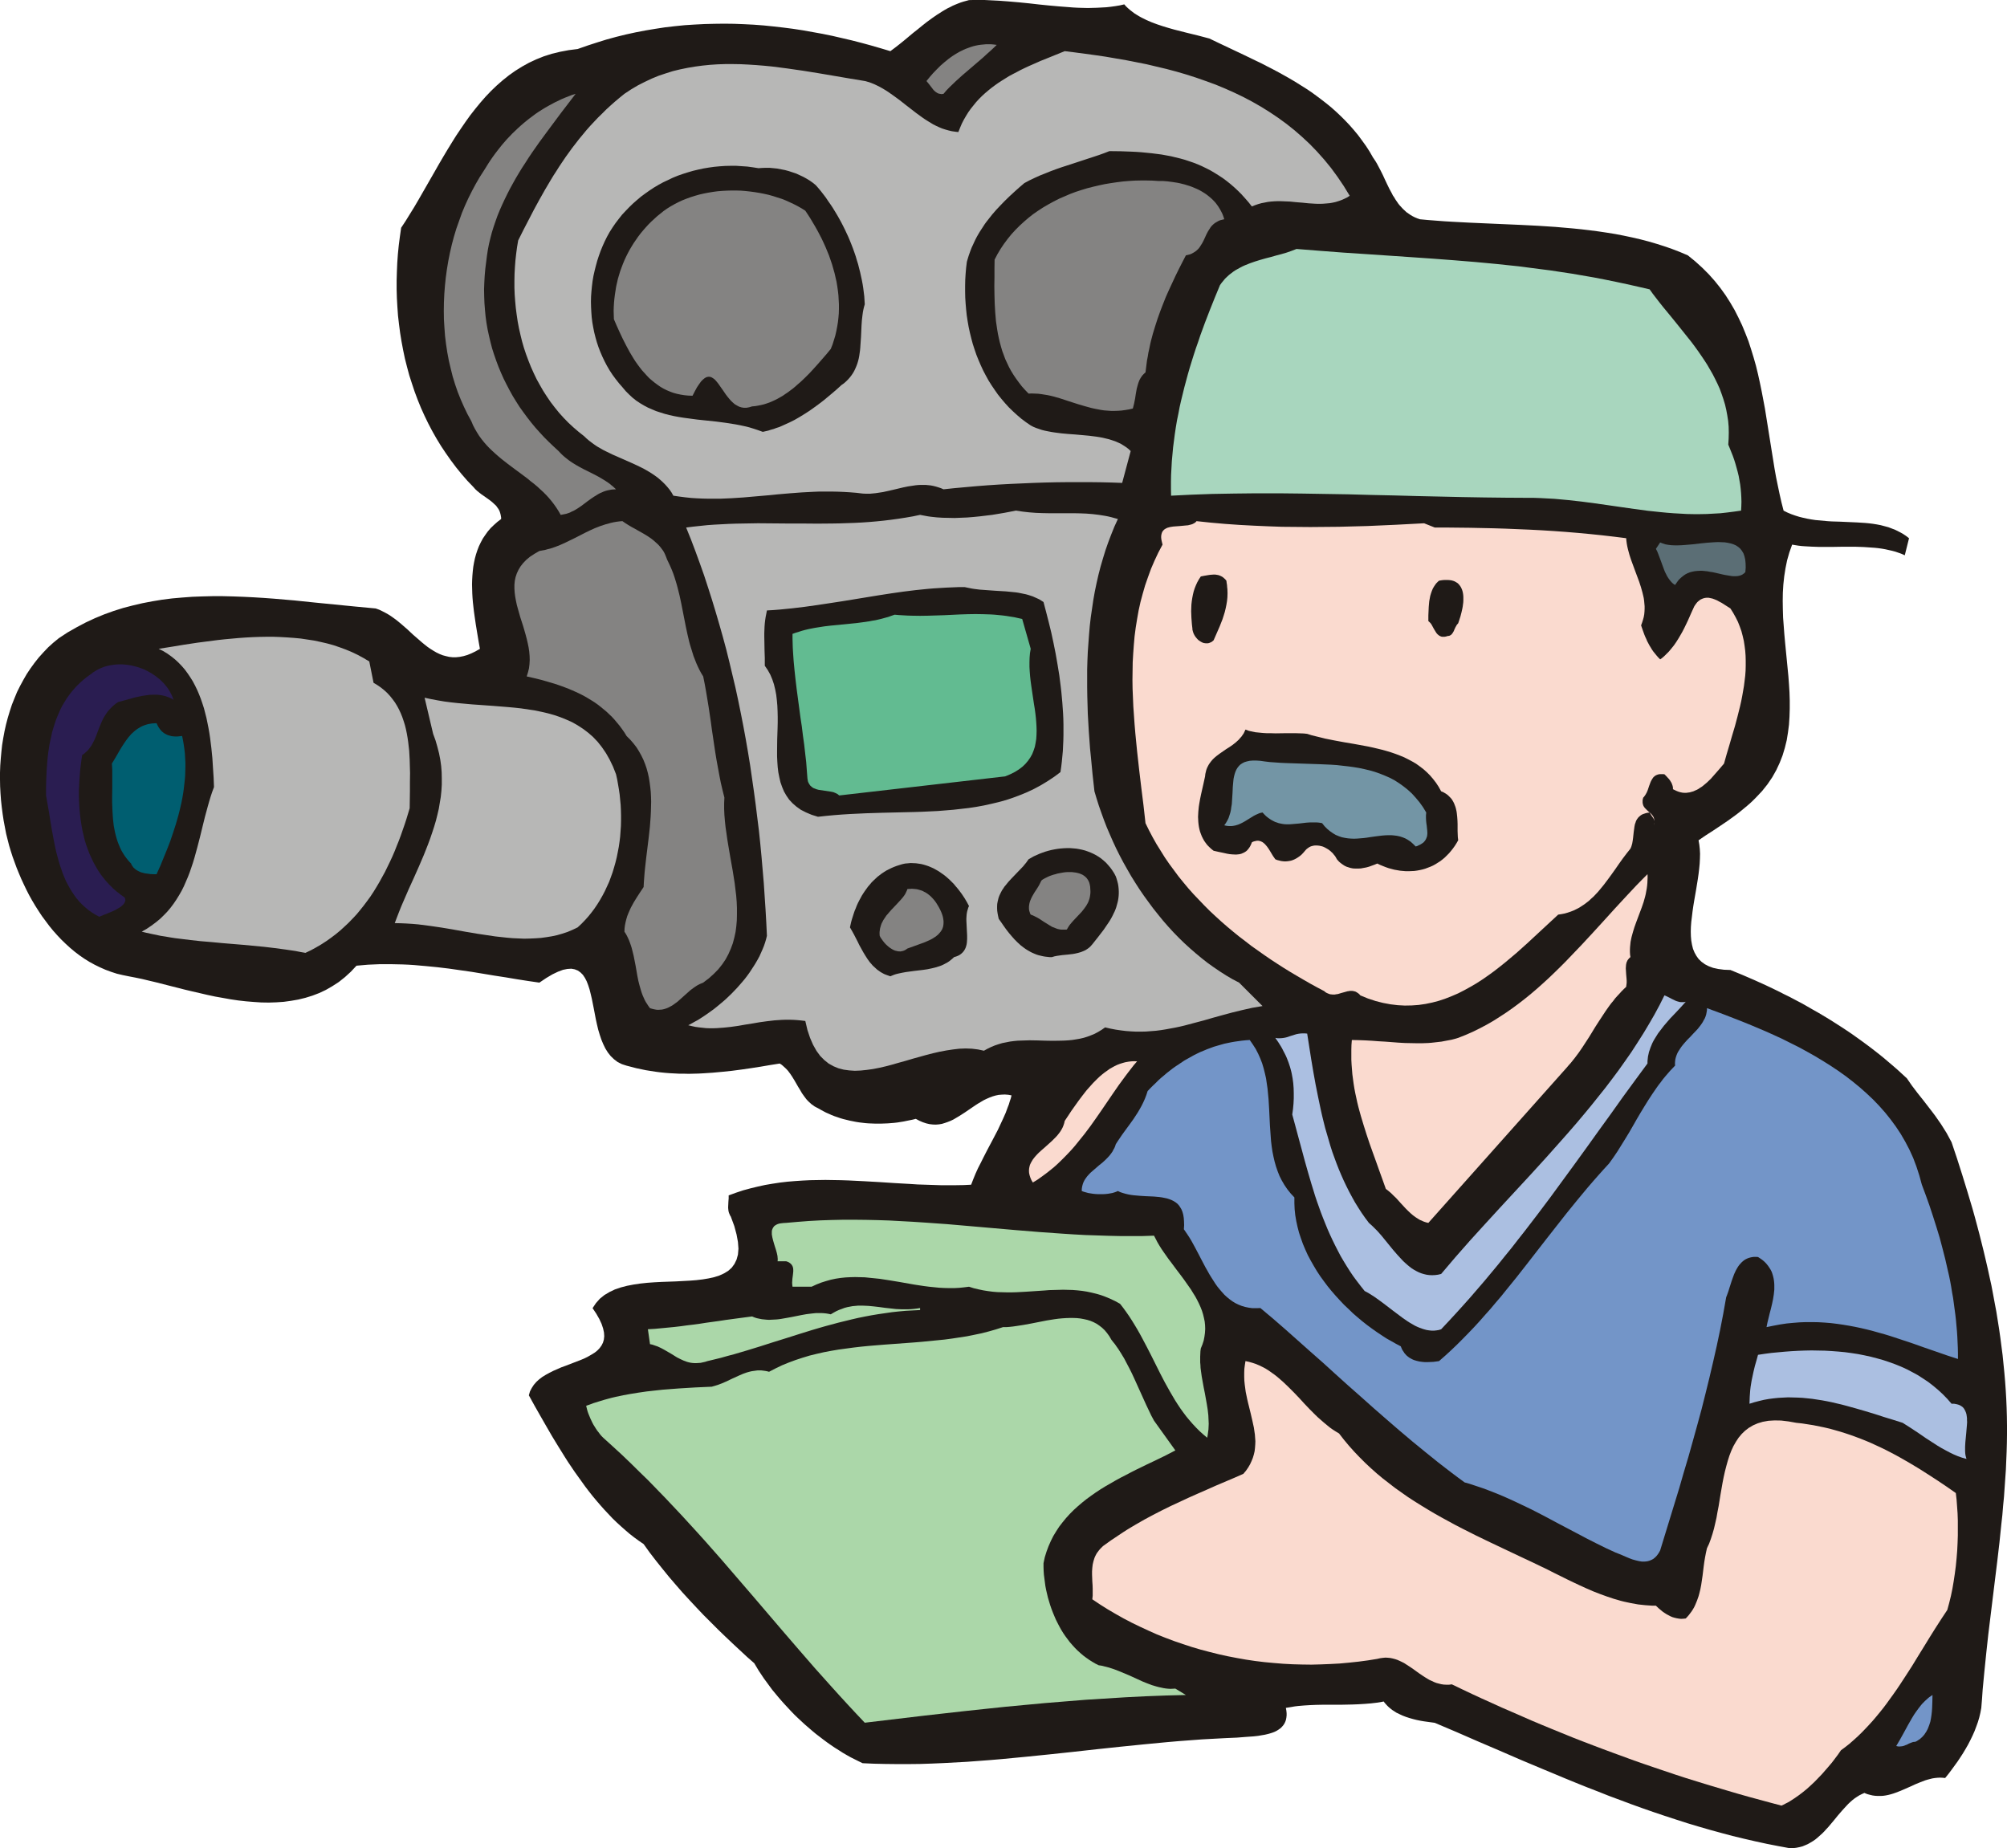
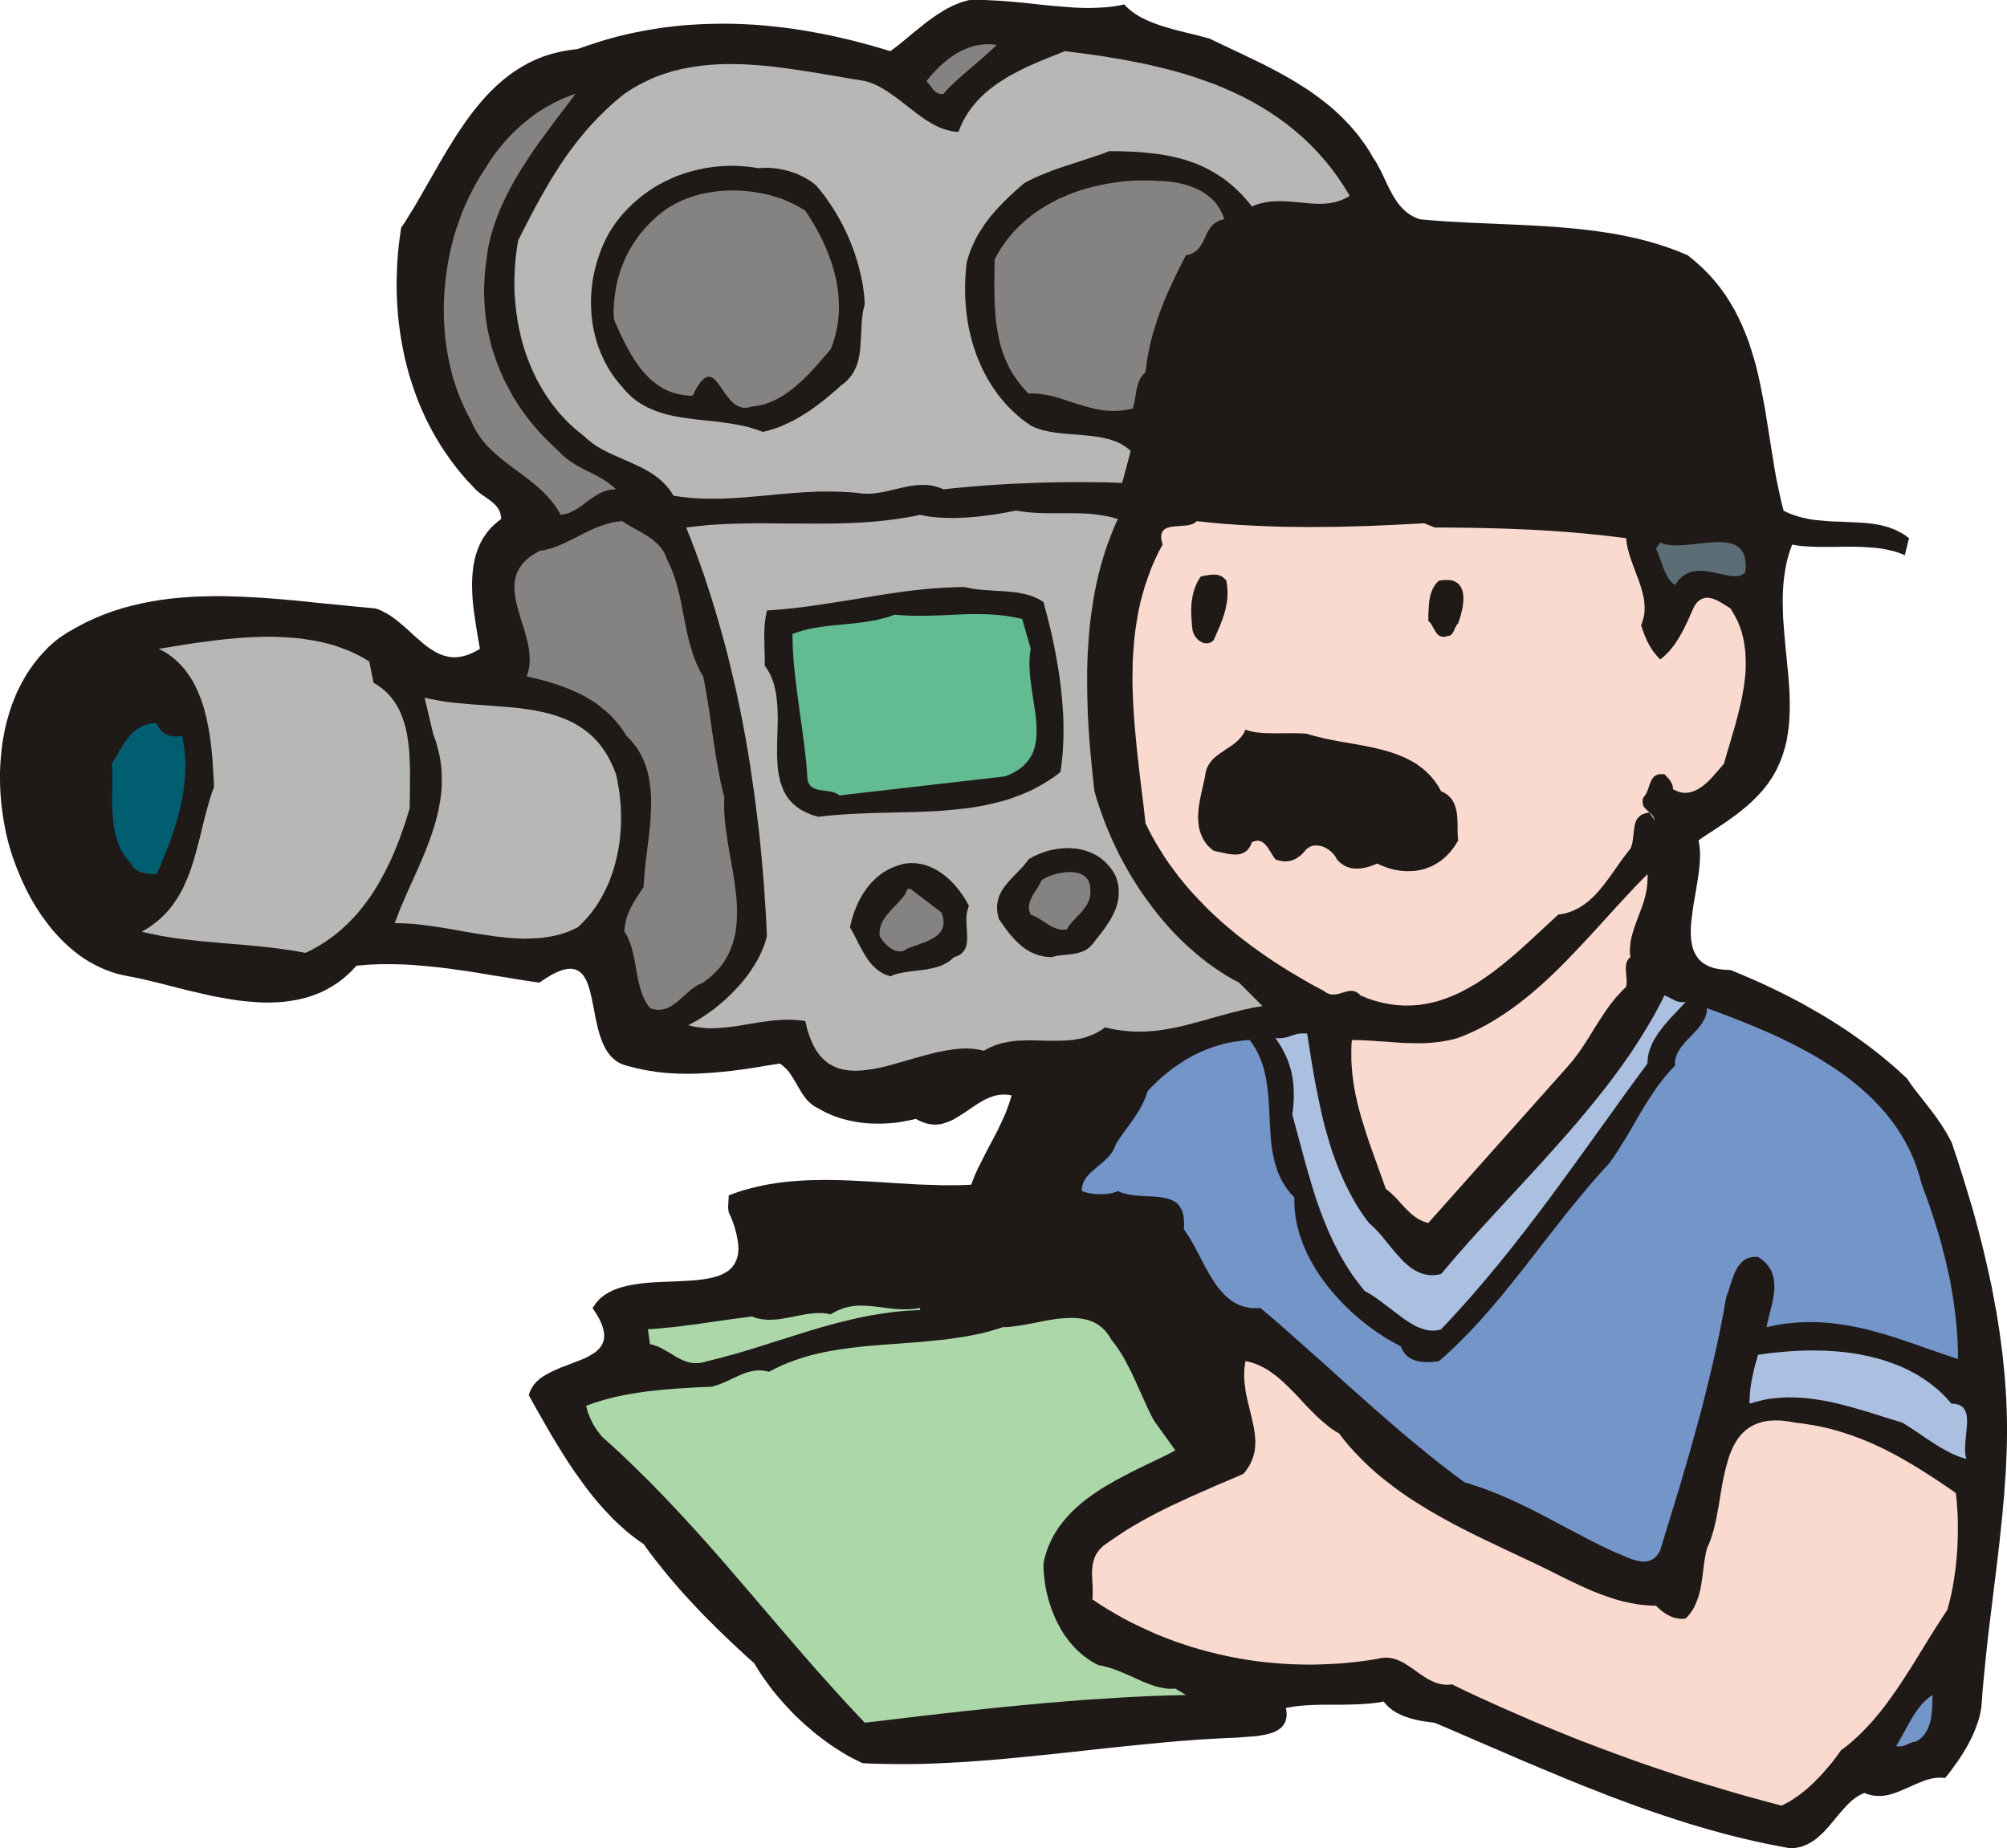
<svg xmlns="http://www.w3.org/2000/svg" width="3.083in" height="2.839in" fill-rule="evenodd" stroke-linecap="round" preserveAspectRatio="none" viewBox="0 0 16000 14735">
  <style>.brush1{fill:#1f1a17}.pen1{stroke:none}.brush2{fill:#848382}.brush3{fill:#b7b7b6}.brush5{fill:#fadacf}.brush11{fill:#abbfe1}.brush12{fill:#7395c8}.brush13{fill:#abd7a9}</style>
  <path d="m8963 35 14 16 16 15 16 14 17 13 17 13 19 12 18 11 20 11 20 10 20 10 21 9 21 9 43 16 45 15 46 14 46 13 47 12 47 12 94 23 91 24 92 44 93 44 93 44 93 45 46 22 46 24 45 23 45 24 45 25 44 25 44 26 43 27 43 27 42 28 41 30 40 30 40 31 39 32 38 34 37 35 36 36 35 37 34 39 33 40 31 42 31 43 29 45 27 47 11 16 11 17 10 17 9 17 19 36 18 36 17 37 17 36 18 37 19 35 9 18 11 16 10 17 11 16 11 16 12 15 13 14 13 14 14 13 14 13 16 11 16 11 17 10 18 9 19 8 20 7 64 6 65 5 65 5 67 4 133 7 136 6 137 6 138 6 138 7 138 9 69 6 69 6 69 7 68 8 69 9 67 10 68 11 67 13 66 14 65 15 65 17 65 19 63 20 63 22 62 24 61 26 60 49 55 50 52 52 48 54 44 55 41 57 37 58 35 60 31 61 29 61 26 63 25 64 21 65 20 65 19 67 16 66 15 68 14 68 13 68 13 69 22 137 22 138 11 69 11 68 11 69 12 67 14 68 14 67 15 66 17 66 30 15 31 13 31 11 32 10 32 8 32 7 33 6 33 5 33 3 33 3 33 3 33 2 67 2 66 3 66 3 64 4 32 3 32 4 31 5 31 6 30 8 30 8 29 11 28 11 28 14 28 15 26 17 26 20-34 136-24-11-25-9-26-9-26-7-27-6-27-6-28-5-29-4-29-3-29-2-29-2-30-2-60-2h-121l-59 1h-118l-56-2-54-3-27-2-25-3-25-4-24-4-22 62-18 63-13 64-10 64-7 65-4 66-1 65 1 66 2 67 5 66 5 67 6 66 13 133 13 133 5 66 4 65 2 65v65l-2 64-4 63-8 62-10 62-15 61-18 60-23 59-27 58-32 57-38 56-43 54-50 53-26 26-26 24-27 23-28 23-28 23-29 22-29 21-29 21-59 40-60 40-59 38-57 39 6 34 4 36 2 37-1 39-2 40-4 41-5 42-6 42-14 86-15 86-7 43-6 42-5 42-5 40-3 40-1 38 1 37 3 35 6 34 8 32 12 29 15 27 18 25 23 22 26 19 31 16 35 13 41 9 46 6 51 2 95 39 95 41 95 43 94 45 47 24 47 23 47 25 46 24 46 26 45 26 46 26 45 27 45 27 44 28 44 28 44 29 43 29 42 30 42 30 42 31 41 31 41 32 40 32 39 33 39 33 39 34 37 34 37 34 20 29 20 29 22 29 22 29 47 59 47 61 24 31 24 32 23 33 23 33 22 35 22 35 20 37 20 37 44 131 42 132 41 133 40 134 19 68 18 67 18 68 17 68 17 68 16 68 16 69 15 69 15 68 13 69 13 70 13 69 11 69 11 69 10 70 9 70 9 69 7 70 7 70 6 70 5 70 4 69 3 70 2 70 1 70v71l-1 70-2 71-3 71-3 72-5 71-5 72-5 72-7 72-6 73-8 72-15 146-17 146-18 146-18 147-18 147-18 147-16 147-15 147-7 73-7 74-5 73-6 73-7 38-9 38-11 37-13 36-14 37-16 36-17 35-18 35-20 35-21 35-22 34-22 33-24 33-24 33-25 33-25 31-20-2-21-1-20 1-20 2-20 3-20 5-19 5-20 6-39 15-39 16-39 18-39 17-39 17-39 15-20 7-20 6-20 5-20 4-21 3-20 1h-21l-21-1-22-3-21-5-22-6-22-9-20 9-20 10-19 12-18 12-18 14-17 15-17 16-16 17-32 35-32 37-31 38-31 37-16 19-17 18-16 18-17 17-18 16-18 16-18 15-19 13-20 12-21 12-21 9-22 9-23 6-25 5-25 3-26 1-92-17-92-18-92-20-91-21-91-22-90-24-91-25-90-26-90-27-90-29-89-29-89-30-89-31-89-32-88-33-89-33-88-35-88-34-87-35-88-36-175-73-174-73-173-75-173-74-172-75-172-73-29-4-29-4-29-4-29-5-29-6-28-7-28-8-28-9-26-10-26-12-25-12-23-15-11-7-11-9-10-8-10-9-10-10-9-10-9-10-8-11-25 5-25 4-26 3-25 3-50 4-49 3-50 2-49 1-49 1h-145l-48 1-48 2-48 3-47 4-24 3-24 4-24 4-24 4 4 22 2 20v18l-2 18-3 16-5 15-6 13-8 13-9 11-10 11-11 9-13 9-13 8-14 7-15 6-15 5-17 5-16 4-17 4-18 3-35 6-36 4-70 5-63 5-92 4-93 5-92 5-94 7-93 7-93 8-94 9-94 9-188 19-188 20-189 21-188 20-188 19-188 18-94 8-93 7-94 7-93 5-93 5-93 4-92 3-92 1h-92l-92-1-91-2-91-4-31-15-32-16-32-16-32-18-31-18-31-20-32-20-31-21-30-21-31-23-30-23-30-23-30-25-29-25-29-25-28-26-28-26-28-27-27-28-26-28-26-28-25-28-25-29-24-29-24-29-22-30-22-30-22-30-20-30-20-30-18-30-18-30-58-51-57-53-58-54-58-55-58-56-57-57-58-58-56-59-56-60-56-61-54-62-54-63-52-64-52-65-50-65-48-67-38-26-37-27-36-28-35-30-35-31-34-31-34-33-32-34-32-34-32-36-31-36-30-36-30-38-29-38-28-39-28-39-28-39-27-40-27-40-26-41-51-82-50-82-48-83-47-82-46-81-44-80 9-31 14-27 17-26 20-23 23-21 25-19 28-17 29-16 30-15 32-14 32-14 33-12 65-25 62-24 30-13 27-14 26-15 24-15 21-17 18-19 15-21 11-22 7-24 3-27-2-30-7-32-12-36-18-39-24-42-30-45 27-40 31-35 36-29 40-24 44-21 47-16 50-13 52-10 54-8 56-6 56-4 57-3 113-4 111-6 52-4 51-6 48-8 45-10 41-13 37-17 33-20 28-25 22-30 17-35 11-40 4-47-4-53-11-60-18-67-28-76-6-9-4-10-4-9-3-10-2-10-1-10-1-10v-10l1-21 1-22 2-23v-25l58-21 57-19 59-16 58-14 59-13 59-10 59-9 60-7 60-5 60-4 61-3 60-1 61-1 61 1 61 1 61 2 122 6 123 7 123 8 123 7 61 4 62 2 61 2 61 2h122l61-1 60-3 17-44 18-44 20-44 22-43 22-44 22-43 23-44 23-43 23-44 23-44 21-45 21-45 20-45 17-46 9-23 7-24 8-23 6-24-26-5-27-2-25 1-25 2-24 5-24 7-24 9-23 10-23 11-22 13-22 13-22 14-44 30-44 30-22 14-22 14-22 13-22 13-23 11-23 9-23 8-23 7-24 4-25 2-25-1-25-3-26-6-27-9-28-12-28-15-24 6-24 5-25 5-24 5-25 4-25 4-26 3-25 2-25 2-26 1-26 1h-51l-25-1-26-1-25-2-26-3-25-3-25-4-25-5-25-5-24-6-25-6-24-7-23-8-24-8-23-9-22-10-23-10-21-11-22-12-21-12-14-7-13-7-12-9-12-8-11-10-11-10-10-10-10-11-18-24-17-24-15-26-16-26-15-26-15-26-16-26-16-24-9-12-9-12-10-11-10-10-11-10-11-10-11-9-13-8-76 12-76 13-77 12-76 11-76 10-77 8-76 7-76 5-38 2-39 1-38 1-38-1h-38l-38-2-38-2-38-3-39-4-38-5-38-6-38-6-38-8-38-8-38-10-39-10-37-12-34-17-29-22-26-25-23-29-20-32-17-35-15-36-13-39-12-40-10-42-9-41-16-84-16-80-9-38-9-36-11-34-12-31-14-27-16-24-19-19-21-15-25-10-27-5-32 2-35 7-40 15-44 21-49 29-55 37-89-13-90-14-89-15-91-14-90-15-91-15-91-13-91-13-92-11-92-9-46-4-45-4-46-3-46-2-46-1-46-1h-92l-47 2-46 2-46 4-46 4-45 48-47 43-49 39-51 33-52 30-53 25-55 21-55 17-57 14-58 10-58 8-59 4-60 2-61-1-60-4-61-5-62-7-61-9-61-11-62-11-61-13-60-14-61-14-59-14-118-30-114-29-55-13-54-13-53-11-52-10-49-10-47-11-46-15-46-17-43-19-43-21-42-23-40-25-39-27-38-29-37-31-35-32-35-34-33-35-32-36-31-38-29-39-29-39-27-41-26-41-25-42-24-43-22-43-21-44-20-43-19-45-18-44-16-44-16-44-14-44-13-43-11-43-13-52-10-52-10-53-8-53-7-54-6-55-4-54-3-56-1-55v-55l2-56 4-55 5-55 6-55 9-55 10-54 12-54 14-53 16-53 17-52 20-50 21-51 24-48 26-48 27-47 30-45 32-44 34-43 37-41 38-40 41-37 44-36 70-46 72-41 72-38 73-34 75-31 75-27 76-24 77-20 77-18 78-15 79-13 79-10 80-7 80-6 81-3 81-2h81l81 2 82 3 82 4 81 5 82 6 82 7 82 7 164 17 162 16 162 16 160 15 28 10 27 13 27 14 26 15 25 17 25 18 24 19 24 20 47 41 45 42 23 20 23 20 23 20 23 19 23 18 23 16 24 15 24 14 25 12 25 10 26 7 26 6 27 3h28l29-3 30-6 31-9 32-13 33-16 35-20-11-62-11-66-11-67-10-69-5-36-4-35-4-36-3-36-2-35-1-36-1-36 1-35 2-35 3-35 4-35 6-34 7-33 9-33 11-33 12-31 15-31 16-30 19-28 20-28 23-27 26-25 28-25 30-23v-12l-2-12-2-11-3-11-3-10-4-10-5-10-6-9-6-8-6-9-7-8-8-7-16-15-17-14-36-26-36-25-18-14-16-13-16-15-13-15-49-51-46-53-44-54-42-56-40-57-38-57-36-59-34-60-32-61-30-62-28-62-26-64-24-64-22-66-21-65-18-67-17-67-14-67-13-69-11-68-9-69-8-69-5-70-4-70-2-70v-70l2-70 3-71 5-70 7-70 9-70 10-70 35-53 34-55 34-55 33-56 66-115 66-115 33-58 34-58 34-57 35-57 35-56 37-55 37-54 38-53 40-51 41-50 42-48 44-46 45-43 48-42 49-39 51-36 53-33 56-31 58-27 60-24 63-20 66-16 69-13 71-9 77-27 77-25 77-24 77-21 77-19 78-17 78-15 78-13 78-12 78-9 79-8 78-5 79-4 78-2 79-1 79 1 78 3 79 4 79 6 78 8 79 9 78 10 78 12 78 14 78 14 78 16 78 18 77 18 78 20 77 21 76 22 77 23 35-26 36-28 36-29 36-30 37-31 38-30 38-31 38-30 40-29 39-27 21-13 20-13 20-12 21-12 21-10 21-11 21-9 22-9 21-8 22-7 22-6 22-6 40-1h80l40 2 80 4 80 6 80 7 80 8 79 9 79 8 78 7 78 6 38 3 39 2 38 1 38 1 37-1 37-1 37-2 37-2 36-4 36-5 36-6 35-8z" class="pen1 brush1" />
  <path d="m7946 358-26 25-27 25-27 24-27 25-56 48-56 48-55 47-53 48-26 25-25 24-24 25-22 26-7 1-6 1h-6l-5-1-11-2-10-3-10-6-9-6-9-8-8-8-29-38-26-32 26-32 27-31 29-30 29-29 15-13 16-14 16-13 16-13 16-12 17-12 17-11 18-11 17-10 18-9 18-9 19-8 19-7 19-7 19-6 20-5 20-4 20-3 21-2 21-2h43l21 2 23 3z" class="pen1 brush2" />
  <path d="m10760 1561-22 14-23 11-23 10-23 8-23 7-23 5-23 4-24 2-24 2-24 1h-24l-24-1-48-3-49-5-50-4-50-5-25-1-25-1-25-1h-25l-25 1-26 2-25 3-25 5-26 5-25 7-26 9-25 10-27-34-28-32-28-31-29-29-29-27-30-26-30-24-31-23-32-21-32-20-32-19-33-17-33-16-34-15-35-14-35-12-36-12-36-10-37-9-37-9-38-7-38-7-39-5-40-5-40-4-41-4-41-3-42-2-85-3-88-1-41 16-42 15-42 14-43 14-85 28-86 28-43 14-43 15-43 16-42 17-43 17-42 19-42 20-41 22-41 35-39 35-38 35-37 36-35 36-34 36-32 37-30 38-15 19-14 19-13 20-13 20-13 20-12 20-12 21-11 21-10 21-10 22-10 21-9 23-8 22-8 23-7 23-7 24-6 48-4 47-3 48-1 48v48l1 47 3 47 4 47 5 47 7 46 8 46 10 46 11 45 12 45 14 43 15 44 17 42 18 42 19 41 21 40 22 40 24 38 25 37 26 37 28 35 29 34 30 33 32 31 34 31 34 29 36 27 38 26 21 11 22 9 23 8 24 8 24 6 25 5 26 5 26 4 54 7 55 5 55 4 56 5 55 5 55 7 26 4 27 5 25 6 25 6 25 8 24 8 23 10 22 10 21 13 20 13 20 15 18 17-68 254-84-3-85-2-87-1h-178l-90 1-91 2-91 3-91 4-92 4-91 5-91 6-90 7-89 8-88 8-86 9-21-9-21-7-20-6-20-5-21-4-20-2-20-2h-40l-20 1-20 2-20 3-40 6-39 8-80 19-80 18-20 3-20 3-20 3-21 2-20 2h-41l-21-1-50-6-50-4-50-3-49-2-49-1h-97l-48 2-95 5-93 7-93 8-93 9-92 8-92 8-46 3-46 3-46 2-46 2h-92l-46-1-47-2-47-3-47-5-47-6-48-7-14-25-16-23-18-22-18-20-19-19-20-18-20-17-22-16-22-15-22-14-24-14-23-13-49-24-50-23-50-22-50-22-50-22-49-24-24-12-24-14-23-13-22-15-22-16-21-16-20-17-20-19-43-34-42-36-40-37-38-39-36-40-34-42-33-43-30-44-29-45-27-47-26-47-23-48-22-49-20-50-19-51-17-51-15-52-13-53-12-53-10-53-8-54-7-54-5-54-4-54-2-54v-54l1-55 3-54 4-53 6-54 7-53 9-53 41-82 42-81 42-81 43-79 44-78 46-78 23-38 24-37 24-38 25-37 25-37 26-36 26-36 28-36 27-35 29-35 29-35 30-34 31-33 32-34 33-32 33-33 35-32 35-31 37-31 37-30 53-35 54-32 55-28 55-26 56-23 57-19 57-18 58-14 59-12 59-10 60-8 60-6 60-4 61-2h61l62 1 61 3 62 4 62 5 62 6 63 8 62 8 62 9 63 9 124 20 124 21 123 21 121 20 26 7 24 8 25 10 23 11 24 12 23 13 23 14 23 15 44 31 45 33 43 34 44 34 44 34 44 32 23 16 22 14 23 14 23 14 24 12 24 11 24 10 25 8 25 7 25 6 27 4 26 3 14-35 14-33 16-31 18-31 18-29 20-28 21-26 21-26 23-25 24-24 24-22 26-22 26-21 27-20 28-20 28-18 29-18 29-18 30-16 31-16 30-16 31-15 32-15 32-14 63-28 65-26 64-26 64-26 81 10 82 11 81 11 82 12 81 14 82 14 81 16 81 16 80 19 80 19 79 21 79 23 78 25 77 27 77 28 75 31 74 33 73 35 72 38 70 40 69 43 67 45 66 48 64 51 62 54 61 57 58 60 57 64 54 66 52 71 50 74 47 77z" class="pen1 brush3" />
  <path d="m4589 748-58 76-59 77-58 78-58 78-58 79-56 80-27 40-26 41-27 41-25 41-25 42-23 41-23 42-22 43-21 43-20 43-19 43-18 44-16 45-15 44-14 45-12 46-11 46-9 47-7 46-6 48-7 55-5 56-3 54-2 55 1 54 2 54 4 53 5 53 7 52 9 52 11 51 12 51 13 50 16 50 17 49 18 48 20 48 21 47 23 46 24 46 25 45 27 44 28 44 30 42 31 42 32 41 33 40 35 39 36 39 37 37 38 36 39 36 13 14 13 13 13 12 14 12 14 11 14 11 14 10 15 10 29 18 30 17 30 16 30 15 30 15 30 15 30 16 29 17 29 18 28 19 13 11 14 11 13 12 13 12-18 1-16 1-16 3-16 3-15 4-15 5-14 6-14 6-14 7-13 8-13 8-13 8-25 17-25 18-25 19-24 18-25 17-26 16-13 7-14 6-13 7-14 5-15 5-14 3-16 3-15 3-17-30-18-28-19-27-20-26-21-25-22-24-23-23-24-22-24-22-25-21-26-20-25-21-52-39-53-39-52-39-51-40-25-21-24-21-24-22-23-22-22-23-21-24-20-25-19-26-17-27-17-29-15-29-13-31-31-57-28-58-26-59-24-60-21-61-19-62-16-64-15-64-12-64-10-66-8-65-5-67-4-66-1-67 1-67 3-67 5-66 7-67 9-66 11-66 13-65 15-65 17-64 19-63 22-62 22-62 25-60 27-59 29-58 30-56 32-55 34-53 17-27 16-26 17-26 18-26 18-25 19-25 19-24 19-24 20-23 20-23 21-22 21-22 22-21 22-21 22-20 23-20 23-19 24-19 24-18 24-18 25-17 25-16 26-16 26-15 26-14 26-14 27-13 27-13 28-12 28-11 28-11 29-9z" class="pen1 brush2" />
  <path d="m6504 1477 21 24 20 24 20 26 19 25 18 27 19 27 18 27 17 28 17 28 16 28 16 29 15 29 15 30 14 30 14 30 13 31 12 30 12 31 11 31 11 32 9 31 10 32 8 32 8 31 7 32 7 32 6 32 5 32 4 32 4 32 2 32 2 32-6 21-5 21-4 21-3 22-5 43-3 44-4 89-6 87-2 21-3 21-3 21-4 21-5 20-6 20-7 19-8 19-9 19-10 18-12 18-13 17-14 16-16 16-18 16-20 14-35 32-36 31-36 30-36 30-38 29-37 27-38 27-39 25-39 24-40 23-40 20-42 19-20 9-21 9-22 7-21 8-22 6-21 7-22 5-22 5-36-13-36-12-36-11-37-9-37-8-37-7-38-6-38-6-76-10-76-8-76-8-75-10-37-5-37-6-37-7-36-8-35-9-35-11-34-11-34-14-32-14-32-17-32-19-30-20-29-23-28-26-27-27-26-31-28-32-26-33-25-34-23-35-21-36-19-36-18-38-16-37-15-39-13-39-11-39-10-40-8-40-7-40-5-41-3-41-2-40-1-42 1-41 3-41 4-41 5-41 7-41 9-40 10-40 11-40 13-40 14-39 16-39 17-38 19-38 20-36 23-36 24-35 26-34 26-33 29-31 29-30 30-29 32-28 32-27 34-25 34-24 35-23 37-22 37-20 38-18 38-18 39-16 40-14 41-13 41-12 42-10 42-9 42-7 43-6 43-4 44-3 44-1h44l44 3 45 3 44 6 45 7 29-2 29-1h30l31 3 30 3 31 6 31 6 30 8 30 10 30 10 28 13 28 13 27 15 26 16 24 17 23 19z" class="pen1 brush1" />
  <path d="m9760 1748-17 4-16 4-14 6-12 7-12 7-11 8-10 9-9 9-8 10-7 11-7 11-7 11-12 23-11 24-11 24-12 23-7 11-7 11-7 11-8 10-9 9-10 9-11 8-12 7-12 7-14 6-16 4-17 4-28 54-28 55-27 55-26 56-26 56-25 56-23 58-22 57-21 59-19 59-18 59-16 60-7 31-6 30-7 31-5 31-6 31-4 31-4 32-4 32-7 6-7 7-7 7-6 7-11 16-9 16-7 17-6 18-5 18-5 19-7 39-6 39-4 20-4 20-5 20-5 19-30 7-30 5-29 4-28 2-29 1h-27l-28-2-27-2-27-4-26-5-26-5-26-6-51-14-51-15-50-16-49-16-49-16-49-14-25-6-24-5-25-4-25-4-25-3-25-1-25-1-25 1-28-29-26-29-23-30-22-30-21-31-19-31-17-31-15-32-15-32-12-33-12-32-10-34-9-33-8-34-7-33-6-35-5-34-5-34-3-35-3-35-4-69-2-71-1-70 1-71v-70l1-70 23-44 25-42 27-40 29-39 30-37 32-35 34-34 35-32 36-31 37-29 39-27 40-26 41-24 42-23 43-22 44-19 44-19 45-17 46-15 46-14 47-12 47-11 47-10 48-8 48-7 47-6 48-4 47-3 48-1h47l47 1 46 3h36l37 3 39 5 39 6 20 4 20 5 20 5 19 6 20 6 19 7 19 8 19 8 19 9 18 10 18 11 17 11 16 12 16 13 16 14 14 14 14 15 13 17 12 17 11 18 10 18 10 20 8 21 7 22zm-3340-68 20 30 20 31 19 32 19 32 18 32 17 32 17 33 16 34 15 33 14 34 14 34 12 35 12 35 10 35 10 35 8 35 8 35 6 36 5 36 4 35 2 36 2 36v36l-1 36-3 36-4 35-6 36-7 36-8 35-11 36-11 35-14 35-32 39-33 38-34 39-35 39-35 38-37 37-19 18-18 17-20 17-19 17-19 16-20 15-20 15-21 14-20 14-21 12-21 12-22 11-22 10-21 9-23 8-22 7-23 5-23 5-24 4-23 2-23 7-22 4h-21l-19-3-19-6-17-9-17-10-15-13-15-14-14-16-14-17-13-17-24-35-24-34-11-16-12-15-11-13-11-11-12-8-12-7-12-3h-13l-13 3-13 7-15 12-15 15-15 21-17 25-17 31-19 37-33-1-31-3-31-5-29-6-29-8-27-10-26-11-26-13-24-14-23-16-23-17-22-18-21-18-20-21-19-21-19-21-18-23-17-23-17-24-16-25-15-25-15-25-14-26-14-26-27-53-25-53-24-53-22-51-1-34-1-33 1-32 2-33 3-32 4-32 5-32 5-32 7-31 7-31 9-30 9-30 11-30 11-29 12-29 13-28 14-28 15-28 16-27 16-26 18-26 18-26 19-25 20-24 21-24 22-24 22-22 24-22 24-22 25-20 26-21 27-19 29-18 30-17 31-16 32-15 33-13 33-12 35-11 35-10 35-8 36-7 36-6 37-5 37-3 37-2 37-1h38l37 1 37 3 37 4 37 5 37 6 36 7 36 8 36 10 34 11 35 11 33 13 33 15 32 15 31 16 30 17 30 19z" class="pen1 brush2" />
-   <path d="m13151 2307 25 35 27 35 27 35 27 34 57 69 56 69 56 70 56 70 27 36 26 36 25 36 25 37 24 37 22 38 22 38 20 39 19 39 18 40 15 41 14 41 13 43 10 43 8 43 7 45 4 46 1 47-1 47-3 49 12 29 12 30 12 30 11 31 10 32 9 32 9 33 8 33 6 34 6 34 4 34 3 34 2 35 1 35-1 35-2 35-56 8-55 7-54 6-54 3-54 3-54 1h-53l-52-1-53-3-53-3-52-4-52-5-104-11-104-14-105-15-104-15-106-15-106-14-54-6-54-6-54-5-55-5-56-3-56-3-56-2h-57l-165-1-170-2-175-3-178-4-181-4-183-5-185-4-185-5-185-3-184-3-182-2h-180l-176 2-173 3-84 3-83 3-82 4-80 4-1-56v-55l1-55 3-55 3-55 5-54 5-55 7-54 7-54 8-53 9-54 11-53 10-53 12-53 13-53 13-53 14-52 14-52 15-52 16-52 16-51 17-52 18-51 17-51 37-101 39-101 40-100 41-99 13-18 14-17 14-17 16-15 15-14 17-13 17-13 18-12 18-10 18-10 19-10 20-9 20-8 20-8 20-7 20-7 42-13 42-12 43-11 42-12 42-11 41-12 40-14 39-15 189 15 184 14 182 12 178 12 176 12 174 12 172 13 171 14 86 8 85 8 85 9 86 9 85 11 85 11 86 11 86 13 86 13 87 15 87 15 88 17 88 18 89 19 89 20 91 21z" class="pen1" style="fill:#a8d6be" />
  <path d="m8912 4138-28 61-25 62-24 63-22 63-20 65-19 65-17 66-15 66-14 67-12 68-10 68-10 68-8 69-6 70-5 69-5 70-3 70-2 70v141l1 70 2 71 2 70 4 70 4 70 5 69 5 69 7 69 13 137 15 135 17 57 18 57 20 57 21 58 22 57 24 56 25 57 26 56 28 56 29 55 31 55 31 54 33 53 34 53 35 51 37 51 37 50 39 49 39 48 41 47 42 46 43 44 44 43 45 41 46 40 47 39 47 37 49 35 50 34 50 32 51 30 52 27 187 187-41 7-41 7-40 9-40 9-78 19-78 21-76 21-76 22-76 20-75 20-38 9-38 8-38 7-38 7-38 6-39 5-39 3-39 3-39 1h-40l-40-2-41-3-41-5-41-6-42-8-43-10-27 19-28 17-28 15-29 12-29 11-29 9-30 7-30 5-30 5-30 3-31 2-31 1-62 1-63-1-63-2-62-1-32 1-31 1-31 1-31 3-31 4-30 6-31 6-30 9-30 10-29 12-29 14-29 16-47-10-48-6-50-2-51 2-51 6-53 8-53 10-53 12-54 14-54 15-54 15-54 16-54 15-53 15-52 14-52 12-51 10-50 7-48 5-47 2-45-3-44-6-42-11-39-16-38-21-35-28-33-33-30-41-27-48-24-55-21-63-17-72-32-4-31-3-31-2-31-1h-31l-30 1-30 2-30 2-60 7-58 8-58 10-57 9-57 10-57 8-28 3-29 3-28 2-28 2-28 1h-29l-28-1-28-3-28-3-29-4-28-6-29-7 26-14 25-14 26-14 25-16 26-17 25-17 25-18 25-18 25-20 24-20 24-20 24-21 23-22 23-22 22-23 22-23 21-24 21-24 20-24 19-25 18-25 17-26 17-26 16-26 15-26 14-26 12-27 12-27 11-27 9-26 8-27 7-28-5-104-6-105-7-105-7-106-9-105-9-105-10-105-11-105-13-104-13-105-14-104-15-104-15-104-17-104-18-104-19-103-20-102-21-103-22-102-24-101-24-101-25-101-27-100-28-99-29-99-30-99-31-97-32-98-34-96-35-96-36-95-38-94 56-7 56-6 57-6 57-4 57-3 57-3 58-2 58-1 117-2 117 1 118 1h118l119 1 118-1 59-1 60-2 59-2 59-3 59-4 58-5 59-6 58-7 58-8 58-9 58-10 57-12 21 4 21 4 22 4 22 3 46 5 47 3 48 1 49 1 49-2 50-2 50-4 50-5 50-6 50-6 48-8 48-8 47-9 45-9 27 4 27 4 26 3 27 3 52 4 52 2 51 1h201l50 1 50 2 50 4 25 3 25 3 25 4 25 4 25 5 25 6 25 7 26 7z" class="pen1 brush3" />
  <path d="m5318 4461 13 27 13 28 12 28 11 28 10 29 9 29 9 30 8 30 15 60 13 61 12 61 12 61 12 61 13 61 7 30 7 30 8 29 9 29 9 29 9 29 11 28 11 28 12 27 13 27 14 26 16 26 12 60 11 61 10 60 10 61 9 60 9 61 8 60 9 60 9 61 9 60 10 61 11 60 11 60 12 61 14 60 15 60-2 45v46l2 47 4 48 5 48 7 48 7 50 8 49 17 100 18 101 8 50 8 51 6 50 6 49 4 50 2 49v49l-1 48-4 47-6 46-10 46-12 45-16 43-19 43-22 41-27 40-31 39-36 37-40 36-45 34-14 6-14 6-14 7-13 8-12 8-13 9-12 9-13 10-47 42-47 42-12 10-13 9-12 9-12 8-13 7-13 7-13 6-14 5-14 4-14 3-15 1-15 1-15-1-16-3-17-4-17-5-12-16-11-17-11-17-9-17-8-18-8-18-7-19-6-19-11-38-10-39-8-40-7-41-7-40-8-41-8-40-10-40-5-20-6-19-7-20-7-19-8-18-9-19-10-18-11-17 1-26 3-24 5-25 6-24 7-24 9-23 10-23 10-22 12-22 12-22 13-21 13-21 26-40 26-39 2-39 3-39 3-39 4-39 9-80 10-81 10-81 9-82 3-40 3-40 2-41 1-39 1-40-1-39-2-39-4-38-5-38-6-38-8-36-10-37-12-35-14-35-16-33-19-34-20-32-24-31-26-30-29-29-17-28-19-27-19-26-20-24-20-24-21-23-22-21-22-21-23-19-23-19-23-18-24-17-25-16-25-15-25-15-26-14-26-13-26-12-27-12-26-11-28-11-27-10-28-10-27-9-57-17-56-16-57-14-57-13 10-32 8-32 4-33 2-34-1-33-3-34-5-34-7-34-8-34-9-34-10-35-10-34-22-68-19-67-9-33-7-33-6-33-4-32-2-31v-31l3-31 6-29 10-30 13-28 16-27 21-27 25-26 30-25 35-23 40-23 22-4 22-4 21-6 21-5 21-7 21-7 20-8 20-8 40-18 39-19 39-19 39-20 39-20 39-19 40-18 41-16 21-7 21-7 22-6 22-6 22-5 23-4 23-3 24-2 23 16 24 15 25 15 26 14 26 15 27 15 26 15 26 16 25 17 24 19 11 10 11 10 11 10 10 11 10 12 9 12 9 12 8 13 7 14 6 14 6 15 6 16z" class="pen1 brush2" />
  <path d="m11353 4172 85 34h93l93 1 94 1 94 2 95 2 96 3 96 4 96 4 96 5 96 6 97 7 96 8 96 9 97 10 95 11 96 12 2 22 3 22 4 22 5 22 6 22 6 22 7 22 7 21 32 87 32 86 14 43 12 43 5 21 5 22 3 21 2 22 2 22v21l-1 22-2 22-4 22-6 22-7 22-8 22 13 38 13 36 7 17 8 17 7 17 9 17 9 17 10 16 10 17 11 16 13 16 13 16 14 16 15 15 13-9 12-10 12-11 11-11 22-22 20-24 20-25 18-26 17-27 16-27 16-28 15-29 14-29 14-29 26-59 26-57 8-12 8-11 8-10 9-8 9-7 8-6 9-4 9-4 10-3 9-2 9-1h19l10 2 9 2 10 2 19 7 19 8 18 10 19 10 36 23 33 21 22 35 20 36 18 36 15 38 13 37 10 38 9 39 6 39 5 39 3 40 1 40v40l-1 40-3 40-5 41-5 40-7 41-7 40-8 41-9 40-20 80-21 79-23 77-22 76-22 74-20 71-40 47-43 49-22 25-24 23-12 11-12 10-12 10-13 10-13 8-13 9-13 7-14 6-13 6-14 4-14 4-14 2-15 2h-14l-15-1-15-3-15-4-16-6-15-7-16-8v-10l-1-9-2-8-3-9-3-8-3-7-5-8-4-7-10-14-12-13-12-13-13-13-12-1h-22l-9 1-9 2-8 3-7 3-7 4-6 5-6 5-5 6-4 6-8 13-7 14-12 32-11 33-7 17-8 15-5 8-5 7-5 7-6 6-3 11-2 10v18l1 8 2 8 2 7 3 6 4 7 4 5 5 6 5 5 10 10 11 10 11 9 11 10 9 11 8 12 3 7 2 7 2 7 1 8v18l-2 10-3 11 3-9 2-9v-15l-1-6-2-7-3-6-3-5-15-22-14-23-16 2-14 3-12 4-12 4-10 5-9 6-8 7-8 7-6 8-6 8-5 9-4 9-3 10-4 10-2 10-2 10-6 45-5 46-3 22-4 23-3 10-3 11-4 10-4 9-31 39-31 41-30 42-29 42-30 42-30 41-31 41-32 39-16 19-17 18-17 18-18 16-18 17-19 15-20 15-20 13-20 13-22 11-22 11-23 9-24 8-24 7-26 5-26 4-81 75-82 76-84 78-86 77-44 37-44 37-45 36-45 35-47 34-46 32-48 31-48 28-49 27-49 25-51 22-51 20-51 17-53 14-53 11-55 8-55 4-56 1-56-3-58-7-59-11-59-15-61-20-61-25-8-9-8-7-9-6-8-5-8-4-9-2-8-2-9-1h-17l-9 2-9 1-18 5-18 5-18 5-19 6-9 2-10 1-9 2h-19l-9-1-10-1-9-3-10-4-9-4-10-6-9-8-55-29-53-29-54-31-53-31-54-32-52-32-53-34-52-34-51-35-51-36-51-36-49-38-50-38-48-39-48-40-47-41-46-42-45-42-44-44-43-45-43-45-41-46-40-48-39-48-37-50-37-50-35-51-33-53-33-53-31-55-29-55-28-57-16-143-18-144-17-143-16-144-7-71-7-72-6-71-5-71-5-71-3-71-3-71-1-70 1-71 1-70 4-69 5-69 6-69 9-69 11-68 12-68 15-68 18-67 19-66 23-66 24-66 28-65 30-64 34-64-5-20-4-18-2-16v-14l2-13 3-11 4-10 6-8 7-8 8-6 9-5 10-5 11-3 11-3 12-2 13-2 53-4 53-5 12-1 12-3 12-3 10-3 10-5 9-5 8-6 7-8 114 12 114 10 114 8 113 6 113 5 113 4 113 1 113 1 113-1 113-1 113-3 113-3 114-5 113-5 114-6 114-6z" class="pen1 brush5" />
  <path d="m13914 4562-11 10-11 8-12 6-13 4-15 3-15 1h-16l-16-1-18-3-18-3-18-3-19-4-39-9-40-9-21-3-20-4-20-2-21-2h-20l-20 1-20 2-20 4-19 5-18 7-19 10-17 12-17 14-17 16-15 20-15 22-8-5-7-5-7-6-7-7-12-14-11-15-11-17-9-18-9-18-8-20-15-41-15-41-8-21-8-21-8-20-10-19 34-51 20 8 22 7 23 4 25 3 26 1h27l28-1 28-2 59-5 60-7 59-6 58-4 28-1 26 1 26 1 25 4 23 5 22 7 20 9 18 12 16 14 13 17 12 20 8 23 6 26 3 30 1 34-3 37z" class="pen1" style="fill:#5b6e75" />
  <path d="m9777 4630 2 17 3 18 1 16 2 17 1 32-1 32-3 30-5 30-6 29-7 29-9 29-9 28-11 28-11 28-24 55-25 57-7 6-6 5-7 4-7 3-7 3-7 2-7 1h-14l-8-1-7-1-7-2-7-3-6-3-7-4-6-4-13-9-11-12-10-12-9-14-7-14-5-15-2-8-2-8v-8l-1-8-3-25-2-26-2-27-1-26-1-26 1-27 1-26 3-27 4-26 5-26 6-25 8-25 10-25 11-24 13-23 15-23 31-6 30-5 14-2 13-1 14-1h13l12 2 12 2 12 4 11 5 11 6 11 9 10 9 10 12zm1848 339-6 7-6 7-4 8-5 8-8 17-7 17-5 8-4 7-5 6-5 6-6 4-7 4-8 2-9 1-9 3-9 2-8 1h-15l-7-1-6-2-6-3-5-2-5-4-5-4-5-4-8-9-7-11-14-23-13-24-6-11-8-11-8-8-9-8v-45l2-46 1-22 2-23 2-22 4-22 4-21 6-20 7-20 8-19 10-17 11-16 6-8 7-7 7-7 8-7 23-4 21-2h20l18 1 16 2 15 4 13 5 12 7 11 7 9 9 8 10 7 10 6 12 5 12 4 13 3 14 2 14 1 15v30l-1 16-2 15-2 16-3 16-7 31-8 31-9 28-9 27zm-3306-169 21 80 21 82 20 82 18 84 17 85 15 86 14 86 11 86 5 44 4 43 4 44 3 43 3 43 2 44 1 43v86l-1 43-2 42-2 43-4 42-4 42-5 42-6 41-51 38-53 35-53 32-54 29-55 26-56 23-56 21-57 19-58 16-59 14-59 13-60 11-60 9-61 7-62 7-61 5-63 5-62 3-63 3-63 2-127 3-128 3-128 4-128 6-64 4-64 5-64 6-64 7-51-16-45-19-41-21-35-25-31-27-27-29-22-32-19-33-15-36-13-37-9-39-8-40-5-41-3-43-2-43v-45l1-89 3-92 1-45v-45l-1-45-2-45-4-44-5-42-8-42-10-41-13-39-16-38-20-36-24-35v-62l-2-59-1-57-1-55v-27l1-26 1-26 2-26 3-26 4-26 5-25 5-26 51-3 51-4 50-5 50-5 100-12 100-14 99-15 98-15 98-16 98-16 98-16 97-15 98-14 97-12 49-5 49-5 49-4 49-3 49-3 49-2 49-2h49l19 4 20 4 20 4 20 3 40 5 41 3 83 6 84 5 41 4 40 4 20 3 20 4 19 4 20 4 18 5 19 6 18 6 18 8 18 8 17 8 16 10 17 11z" class="pen1 brush1" />
  <path d="m8217 5173-6 35-3 36-1 36v37l2 36 3 38 4 37 5 37 11 75 11 74 6 36 5 37 4 35 3 36 2 34 1 34-1 34-2 32-5 31-6 31-10 30-11 28-15 27-18 26-21 25-24 23-29 22-32 20-36 18-41 17-1322 152-7-5-7-6-8-4-8-4-17-7-19-4-40-6-40-6-20-3-18-5-9-4-9-3-8-4-7-5-7-6-7-6-5-7-5-8-5-9-4-10-2-11-2-12-5-65-5-67-8-68-8-71-10-72-9-73-11-73-10-75-10-75-10-75-9-75-8-74-7-74-5-73-2-36-1-36-1-36v-35l25-9 26-8 25-8 26-7 25-6 25-5 26-5 25-4 51-8 51-6 51-5 51-5 51-5 50-5 51-7 51-7 26-5 25-4 26-6 25-6 25-7 26-7 25-9 26-9 34 3 35 2 34 2 34 1 66 1 65-1 65-2 63-2 63-3 62-3 62-2 61-1 62 1 61 2 31 2 31 3 31 3 31 4 31 5 32 5 31 7 32 7 68 238z" class="pen1" style="fill:#62bb91" />
  <path d="m2978 5444 30 18 29 20 26 21 25 23 22 24 20 25 19 26 17 28 15 28 14 30 12 30 11 32 10 32 8 32 7 34 6 34 5 34 4 35 4 35 2 35 2 36 1 36 1 36 1 36-1 72v71l-1 69-1 68-13 43-13 43-14 43-15 43-15 43-16 43-17 42-17 43-18 42-19 41-20 41-20 41-22 40-22 40-23 39-24 39-25 38-27 37-27 36-28 35-29 35-31 33-32 33-33 31-34 31-35 29-37 28-38 27-40 26-41 24-42 23-44 21-40-7-40-8-41-6-41-6-82-11-84-10-84-8-84-8-85-7-84-7-84-8-84-7-82-9-81-10-41-5-39-6-40-7-39-6-38-8-38-8-37-8-37-9 40-23 37-25 35-26 33-27 30-29 29-30 26-31 24-32 23-34 21-34 20-35 18-36 16-37 16-37 15-39 13-38 13-39 12-40 11-40 11-40 21-81 20-82 20-81 22-81 11-39 12-40 13-39 14-38-3-75-5-77-5-79-8-80-5-40-5-40-6-40-7-40-8-40-8-39-10-39-10-39-12-37-13-38-14-36-15-35-17-35-18-34-20-32-21-31-22-30-25-29-26-27-27-25-30-24-32-23-33-20-36-18 101-16 103-17 106-16 108-14 54-7 55-6 55-5 55-5 56-4 55-3 55-2 56-1h55l55 2 54 3 55 4 54 5 53 8 53 8 52 11 52 12 51 14 50 17 49 18 48 20 48 23 46 25 45 27 34 170z" class="pen1 brush3" />
-   <path d="m1384 5580-13-8-13-7-13-5-13-5-14-5-13-3-14-3-14-2-14-2-14-1h-28l-29 1-28 4-29 4-28 6-29 6-28 8-54 15-53 14-17 11-15 12-14 12-13 13-12 13-12 13-10 14-9 14-9 14-8 14-7 14-7 15-12 29-12 30-11 29-11 29-12 28-14 27-7 13-9 13-9 12-9 12-11 11-12 11-12 11-14 9-6 40-5 40-5 41-3 40-3 41-2 40-2 41v40l1 41 2 40 3 40 4 40 5 39 6 39 7 38 9 38 9 38 11 37 13 36 13 35 16 35 16 34 18 33 19 32 21 32 23 30 24 29 26 28 27 27 29 25 31 24 32 23 3 7 1 6 1 6v6l-2 6-2 6-3 5-3 6-5 6-5 5-6 5-6 6-14 10-16 9-17 10-19 9-19 8-19 8-38 15-34 14-31-17-29-18-28-20-25-21-24-22-23-24-21-25-19-26-18-27-17-28-16-29-15-29-13-31-13-32-11-32-11-32-10-34-9-33-9-34-8-35-14-70-13-70-12-71-11-70-12-69-12-68v-67l2-67 3-68 5-68 3-33 4-34 5-33 5-34 7-33 7-32 7-33 9-32 10-31 10-31 12-31 13-30 13-30 15-29 17-28 17-28 19-27 20-26 22-26 23-25 25-24 26-23 27-22 30-21 19-15 21-13 21-12 22-10 23-9 23-7 24-5 24-4 25-3 24-1h25l25 2 25 3 25 4 25 6 24 7 24 8 24 9 23 11 22 12 22 13 21 14 20 15 20 16 18 17 17 18 16 19 15 20 13 21 12 22 10 22 9 24z" class="pen1" style="fill:#2a1d51" />
  <path d="m4911 6173 9 40 7 40 7 41 6 41 4 42 4 41 2 42 1 42v42l-1 42-3 42-3 42-5 41-6 41-8 42-8 40-10 41-11 39-12 40-14 39-14 38-17 37-17 37-19 36-20 35-21 34-23 34-24 32-25 31-27 30-28 29-30 28-40 19-40 17-42 14-42 12-42 9-43 7-44 6-44 3-45 2-45 1-45-2-46-2-46-4-46-5-46-5-47-7-94-14-95-16-95-17-95-16-47-7-48-7-47-6-47-6-47-4-47-3-46-2-47-1 17-45 17-44 18-45 19-44 39-90 41-90 40-90 39-91 18-45 18-46 17-46 16-47 15-46 14-47 12-48 11-47 8-48 8-48 5-48 3-49v-49l-1-50-4-50-7-50-10-51-13-51-15-52-19-52-68-288 51 11 53 10 53 9 54 7 55 6 56 5 55 5 57 4 112 8 112 9 56 5 55 6 54 8 54 8 53 11 52 12 50 14 50 17 47 19 47 21 44 25 43 28 41 31 39 34 37 39 34 43 32 47 29 51 27 56 24 61z" class="pen1 brush3" />
  <path d="m1452 5868 7 35 6 35 5 35 4 35 2 36 2 35v35l-1 36-1 35-3 35-4 36-4 35-5 35-6 35-7 36-8 35-8 34-9 35-10 35-10 35-22 68-23 68-26 67-27 66-27 66-29 64h-22l-26-1-14-2-15-2-16-2-15-4-15-4-14-6-14-7-13-8-6-5-6-5-6-5-5-6-4-6-5-7-4-7-3-8-18-19-17-21-15-20-14-22-13-22-11-23-10-24-9-23-8-25-7-25-6-25-5-25-5-26-3-26-3-27-2-26-3-54-2-54v-53l1-54v-154l-3-49 32-53 31-54 17-28 17-26 18-26 19-25 10-11 10-12 11-10 12-11 11-9 13-10 13-8 13-8 14-7 14-6 15-5 16-5 17-3 17-3 18-1 18-1 7 15 8 15 8 12 9 12 10 11 11 9 11 8 13 7 13 6 14 4 14 4 16 2 16 1h17l18-2 19-2z" class="pen1" style="fill:#005e70" />
  <path d="m10421 5851 35 11 36 9 37 9 36 9 75 15 76 14 77 13 76 14 38 7 37 8 38 9 37 9 36 10 36 11 35 12 34 13 34 14 32 16 32 17 31 18 29 21 29 22 27 24 26 26 24 28 24 31 21 32 20 36 15 6 14 8 13 8 12 9 10 10 10 10 9 10 7 11 7 12 6 12 5 13 5 13 4 13 3 13 3 14 2 14 3 28 2 28 1 28v55l1 27 1 24 3 24-13 23-14 22-15 21-15 19-16 19-17 17-17 17-18 15-18 14-19 12-19 12-20 11-20 9-21 8-21 8-21 6-22 5-22 4-22 3-22 1-23 1h-22l-23-2-23-2-23-4-23-4-23-6-22-6-23-8-23-9-22-9-23-11-22 9-22 8-22 8-22 6-22 4-21 4-22 1h-20l-21-1-20-4-10-3-9-3-10-3-9-4-10-5-9-6-9-6-8-6-9-7-9-8-8-9-8-9-5-9-5-9-6-9-7-8-6-8-7-8-8-7-7-7-17-13-17-10-9-5-8-4-9-4-10-3-9-2-9-2-9-1-9-1h-18l-9 1-9 2-8 2-9 3-8 4-8 5-7 5-8 6-7 7-6 7-13 15-13 14-14 12-14 10-14 9-15 8-14 6-15 5-16 3-15 2-16 1-15-1-16-2-16-4-16-4-15-6-19-27-18-30-9-15-9-14-10-14-10-12-10-11-12-10-6-4-6-3-6-3-7-2-7-2-7-1h-8l-8 1-8 2-9 2-9 3-9 5-5 13-6 13-6 11-7 10-7 9-7 8-8 7-9 6-9 5-9 4-9 4-10 3-10 2-10 1-11 1h-10l-22-1-22-2-23-4-22-5-43-9-40-9-18-14-17-16-15-15-13-17-12-17-10-18-9-18-7-18-7-19-5-19-4-19-3-20-2-20-1-20-1-20 1-20 1-20 2-21 2-20 3-20 7-40 8-39 17-75 15-68 2-19 4-17 4-16 6-16 7-14 7-13 9-13 9-12 10-12 11-11 11-10 12-10 24-18 26-18 26-18 27-17 26-18 25-20 11-10 12-11 10-12 11-12 9-13 9-13 7-15 7-15 12 4 12 5 12 3 14 3 28 6 30 3 31 3 33 2h34l34 1 68-1h98l31 1 28 1 27 3z" class="pen1 brush1" />
-   <path d="m11370 6478-2 22v22l1 21 2 20 3 20 2 20 2 18 1 18v9l-1 8-1 9-2 8-3 7-3 8-4 7-4 7-6 7-6 7-8 6-9 6-10 6-11 5-12 6-13 4-20-20-20-18-21-14-21-12-22-9-22-7-23-5-23-3-23-2h-24l-24 1-25 2-49 6-50 7-25 4-25 3-25 2-25 2-25 1-25-1-24-2-25-4-24-5-23-8-24-10-22-13-23-16-22-18-22-22-20-25-16-3-16-2-16-1h-46l-31 2-60 7-59 5-15 1h-29l-15-1-14-2-15-3-14-3-14-5-15-5-14-7-15-8-14-9-14-10-15-12-14-14-14-15-10 2-9 2-9 3-9 4-18 8-17 9-34 21-34 21-18 10-18 9-19 8-20 6-10 2-11 2-10 1h-23l-12-1-12-2-12-3 13-18 11-19 10-20 7-21 7-22 5-22 3-23 4-23 3-46 3-47 2-45 4-44 2-20 4-20 5-19 6-18 7-16 9-15 11-14 12-12 15-10 17-9 20-6 22-5 25-2h29l31 2 35 5 41 5 43 3 43 3 44 2 88 3 90 3 90 3 91 4 45 3 44 5 45 5 44 6 43 7 43 9 42 10 42 12 40 14 40 16 39 17 38 20 36 23 35 25 34 27 33 30 31 34 30 36 28 39 26 43z" class="pen1" style="fill:#7395a5" />
  <path d="m8895 6987 7 20 6 21 5 20 3 19 2 20 1 19v19l-1 18-2 18-3 19-4 17-5 18-5 18-6 17-7 17-8 16-8 17-9 17-9 16-10 16-21 31-21 31-46 60-46 58-8 9-8 9-9 8-9 7-9 6-9 6-10 5-9 4-20 8-21 6-21 5-21 4-43 5-43 4-21 3-21 3-20 4-20 6h-19l-18-2-18-2-17-3-17-4-17-4-16-5-15-6-16-7-15-7-14-8-14-8-14-9-14-10-13-10-13-10-25-23-23-23-23-26-22-26-21-27-20-28-20-29-20-28-5-22-4-21-3-20-1-19v-19l1-18 3-17 4-17 4-16 6-16 7-15 7-14 8-15 9-13 9-14 11-13 21-26 23-25 24-25 24-25 24-25 24-25 11-14 11-13 10-14 10-14 21-12 21-12 23-10 22-10 24-9 23-8 24-7 24-6 25-5 24-4 25-3 25-2 25-1h24l25 2 24 2 24 4 24 5 23 6 23 8 23 9 22 10 21 11 21 13 20 14 19 16 19 17 17 19 17 20 15 21 15 23 13 25zm-1170 237-6 13-4 14-4 13-3 15-2 14-1 15-1 15v15l3 61 3 60v29l-1 14-1 14-2 13-3 12-4 13-5 11-6 11-7 10-9 10-10 9-11 8-13 7-15 6-17 5-13 12-13 11-14 11-14 9-15 8-15 8-15 7-16 6-16 5-16 5-16 4-17 4-34 7-34 5-68 8-67 9-33 6-32 7-16 4-15 5-15 6-14 6-17-6-17-6-15-6-15-8-14-8-14-10-13-9-12-11-12-11-12-11-10-12-11-12-19-26-18-28-17-28-16-29-16-29-14-29-15-29-15-29-15-27-15-26 5-23 5-22 6-21 7-22 7-22 7-21 9-21 8-21 9-20 10-20 11-20 10-19 12-19 12-18 13-18 13-18 14-16 14-17 15-15 16-15 16-15 17-13 17-13 18-12 19-12 20-10 20-10 21-9 21-8 22-7 23-7 23-5 23-2 21-2 22 1 21 1 21 3 20 3 20 5 20 6 20 7 19 8 18 8 18 10 18 10 17 11 17 12 17 12 16 13 16 14 15 14 14 14 15 15 13 16 13 15 13 16 24 32 22 33 19 32 17 32z" class="pen1 brush1" />
  <path d="m8692 7089 1 14v13l-1 13-2 13-2 12-3 12-4 12-4 11-5 11-6 10-6 11-7 10-14 19-15 19-33 35-33 35-15 17-15 18-12 18-11 19-11 1h-31l-10-1-10-2-10-2-9-3-18-7-18-7-17-10-16-10-34-21-33-22-17-10-18-9-18-9-18-7-5-9-3-10-3-9-2-9-1-9v-18l1-9 3-18 5-17 7-17 8-17 19-33 21-32 10-16 9-16 8-16 8-16 8-7 10-6 11-6 12-6 12-6 14-6 14-5 15-5 16-4 16-5 16-3 16-3 17-3 16-2 17-1h32l16 2 16 2 14 3 15 4 13 5 13 6 12 8 10 8 10 10 8 11 7 12 6 14 4 16 3 16 1 19z" class="pen1 brush2" />
  <path d="m12998 7631-6 5-5 5-5 6-4 5-4 6-3 7-3 6-2 7-3 14-1 14-1 15 1 16 2 32 3 34 1 16v17l-2 16-2 16-19 18-18 18-17 19-17 18-17 19-15 20-16 19-15 20-29 41-27 41-27 41-27 42-52 85-54 83-29 42-30 40-16 20-16 20-17 19-17 20-1102 1237-14-3-13-4-14-5-12-6-13-5-12-7-11-7-11-7-22-16-21-18-20-19-19-19-38-41-37-41-20-19-19-19-21-18-22-17-26-73-26-72-26-73-26-72-26-73-24-72-23-73-22-73-10-36-10-37-9-37-8-37-8-37-7-37-6-38-5-37-5-38-3-38-3-38-2-39v-78l1-39 3-40 54 1 53 2 53 3 53 4 53 3 53 4 52 4 53 3 52 1 53 1h26l26-1 27-1 26-2 27-3 26-3 27-3 26-5 27-5 27-5 27-7 27-8 58-23 57-25 55-27 55-29 54-31 52-33 52-34 50-35 50-37 49-38 48-39 48-41 46-41 47-43 45-43 45-44 45-45 44-46 44-46 44-46 87-94 86-94 86-95 86-93 44-47 43-46 44-45 45-45 1 24-1 23-1 23-2 22-3 23-4 21-4 22-5 21-12 43-14 41-15 40-15 40-15 40-14 39-12 39-11 40-4 19-4 20-2 20-2 20-1 20v20l1 20 3 21z" class="pen1 brush5" />
-   <path d="m7505 7275 7 19 5 17 3 17 2 16v15l-1 14-2 13-4 13-5 12-7 11-7 10-9 10-9 10-10 8-11 9-12 7-12 8-13 7-13 6-13 6-28 12-28 10-55 20-50 18-8 6-8 5-8 4-8 3-8 2-9 2-8 1-8-1h-8l-8-2-9-2-8-2-16-7-15-9-15-10-14-12-13-12-12-13-11-14-10-14-9-13-7-14-1-15v-15l2-15 2-14 4-14 4-14 5-13 7-13 6-12 8-12 8-12 8-12 19-22 19-22 40-42 38-41 17-20 15-21 6-11 5-11 5-10 3-11 13-2h12l12-1 12 1 11 1 11 1 11 2 11 3 10 3 10 3 10 4 9 5 19 10 17 12 16 13 15 15 15 17 13 17 12 19 12 20 11 21 10 22z" class="pen1 brush2" />
+   <path d="m7505 7275 7 19 5 17 3 17 2 16v15l-1 14-2 13-4 13-5 12-7 11-7 10-9 10-9 10-10 8-11 9-12 7-12 8-13 7-13 6-13 6-28 12-28 10-55 20-50 18-8 6-8 5-8 4-8 3-8 2-9 2-8 1-8-1h-8l-8-2-9-2-8-2-16-7-15-9-15-10-14-12-13-12-12-13-11-14-10-14-9-13-7-14-1-15v-15l2-15 2-14 4-14 4-14 5-13 7-13 6-12 8-12 8-12 8-12 19-22 19-22 40-42 38-41 17-20 15-21 6-11 5-11 5-10 3-11 13-2h12z" class="pen1 brush2" />
  <path d="m13439 7987-47 52-51 54-26 27-25 29-25 29-23 30-23 30-20 32-10 16-9 16-8 16-7 17-7 17-6 18-6 17-4 18-4 18-2 18-2 19v19l-98 133-98 134-96 135-97 134-96 134-97 134-98 134-98 134-100 133-102 133-52 66-52 67-53 65-53 66-54 65-55 66-56 65-56 65-57 64-58 64-59 64-60 64-19 6-19 3-19 2h-19l-19-2-20-3-19-5-19-6-19-7-19-8-19-9-19-11-19-11-19-12-19-13-19-13-76-57-77-59-38-28-38-27-19-12-19-12-19-11-19-10-31-39-30-39-29-39-27-40-26-41-25-41-24-41-22-42-22-43-21-43-20-43-19-43-18-44-18-45-17-44-16-45-16-45-15-45-14-46-14-45-27-92-26-92-25-93-25-92-25-93-25-92 6-44 4-43 2-42v-41l-1-39-3-40-5-38-7-38-4-18-5-19-5-18-6-18-6-18-7-18-7-18-8-18-9-18-9-17-9-18-10-18-22-35-24-35 18 3h17l17-1 16-2 15-3 15-4 14-5 15-5 14-4 15-5 14-4 16-3 15-2 17-1h17l19 2 16 102 16 102 17 101 18 100 20 100 21 100 11 49 12 49 12 48 14 48 14 48 14 48 15 47 17 47 17 46 18 46 19 45 20 45 21 44 22 44 23 43 24 43 26 42 27 42 28 40 30 40 17 15 17 16 16 16 17 17 32 36 31 38 31 38 31 38 32 37 32 35 16 17 17 16 17 15 18 15 17 13 19 12 18 10 20 10 20 8 20 6 21 5 22 3 23 1 23-1 24-3 25-6 56-66 57-67 58-66 59-67 120-132 121-132 123-133 123-133 122-134 121-136 60-68 59-68 58-69 58-70 56-70 56-70 54-71 53-71 51-72 51-73 48-74 47-74 45-75 44-76 41-76 39-78 19 8 20 10 19 10 21 10 10 5 11 4 11 3 11 3 11 1h24l13-3z" class="pen1 brush11" />
  <path d="m15321 9445 31 83 30 84 28 85 27 85 26 85 23 87 22 86 20 88 10 43 9 44 8 44 7 44 8 44 6 44 6 45 6 44 5 44 4 45 4 44 3 45 2 44 2 44 1 45v44l-89-29-89-31-90-31-90-32-90-30-91-30-46-14-47-13-46-13-47-12-47-11-47-10-48-9-48-8-48-7-49-6-49-4-50-3-50-1h-51l-51 2-51 4-52 5-53 8-53 10-54 11 7-35 9-37 9-37 10-38 9-38 8-38 3-19 3-19 2-19 2-19v-37l-1-18-2-18-3-18-4-17-5-17-6-17-8-16-10-16-11-16-12-15-14-15-16-14-18-13-20-13-17-1h-16l-15 2-14 3-14 4-12 5-12 6-11 7-10 8-10 9-9 10-9 10-8 11-7 11-7 12-7 13-12 26-10 27-10 28-9 28-9 28-8 26-9 25-9 24-23 130-25 129-27 128-29 128-30 128-31 126-32 127-34 125-35 126-35 125-37 124-36 125-38 124-38 124-38 124-38 124-8 15-9 14-9 12-9 10-10 9-10 8-11 6-11 5-11 4-11 3-12 2-12 1h-24l-12-2-12-2-25-6-25-7-24-9-24-10-46-20-41-16-76-35-75-37-75-38-74-39-74-39-74-39-73-39-74-39-74-38-75-36-74-35-76-34-38-16-38-15-38-15-39-15-39-13-39-13-39-13-39-11-53-39-52-39-52-40-53-41-103-83-104-85-103-87-103-89-102-89-102-91-102-90-101-91-100-91-101-89-100-89-99-88-99-86-99-83-33 1h-31l-29-4-29-6-27-8-25-10-25-12-23-14-22-16-21-17-21-19-19-21-19-22-18-22-17-24-16-25-16-25-16-26-15-27-15-26-29-55-28-54-28-53-28-51-15-25-15-23-15-22-15-22 2-33-1-31-2-27-4-25-6-22-8-20-10-17-11-16-12-13-14-11-16-10-16-8-18-7-19-6-19-4-20-4-21-3-22-2-22-2-22-1-46-2-46-3-23-2-23-2-23-3-22-4-21-5-21-6-21-7-19-9-14 6-14 5-17 5-17 3-18 3-19 2-19 1h-40l-20-1-20-2-19-3-19-3-18-5-18-5-16-6v-15l2-15 3-14 4-14 5-13 6-12 7-12 8-11 8-11 9-10 10-11 10-10 22-19 22-19 23-20 24-19 22-20 22-22 10-11 10-12 9-12 9-13 7-14 8-14 6-14 5-16 16-25 17-25 17-25 18-25 36-49 36-50 17-26 17-26 16-27 15-27 14-28 13-29 12-31 10-31 21-22 21-21 22-21 21-21 22-20 23-19 22-19 23-18 23-18 24-17 24-16 24-16 24-16 25-14 25-14 25-14 26-13 25-12 27-11 26-11 27-10 27-10 27-8 28-8 28-8 28-6 29-6 29-5 29-4 29-4 30-3 30-2 25 36 23 36 19 37 17 38 15 39 12 40 10 40 9 40 6 41 6 41 4 42 4 42 5 84 4 84 2 42 3 42 3 42 3 41 5 41 6 41 8 40 9 39 11 39 13 38 15 38 18 36 21 36 23 34 27 34 30 32v47l2 48 5 47 8 47 10 46 12 46 15 45 16 45 19 45 20 44 23 43 24 42 25 42 27 41 29 40 30 40 31 38 33 38 33 36 34 36 36 34 35 34 37 32 37 31 38 30 38 28 38 27 39 26 38 25 39 22 39 22 38 20 5 12 5 12 6 10 7 10 6 10 8 9 7 8 8 7 9 7 8 6 9 5 9 5 10 5 10 4 10 3 10 3 21 5 22 3 22 2h22l23-1 23-1 23-3 22-3 49-43 48-44 47-45 46-46 45-46 45-47 44-48 43-49 43-48 42-50 42-49 41-51 82-101 80-102 80-103 80-103 80-102 81-103 82-101 83-100 43-50 43-49 43-48 44-48 35-49 33-49 31-50 31-50 31-51 30-52 29-51 30-51 31-51 31-50 32-49 33-48 17-24 18-23 17-23 19-23 19-22 19-22 20-21 20-21-1-17 1-17 2-16 4-16 5-15 6-15 7-14 9-14 9-14 9-13 11-14 11-13 23-26 25-25 24-26 24-25 12-13 11-14 10-13 10-14 9-14 8-15 8-14 6-15 5-16 3-16 3-17v-17l132 49 134 52 67 27 67 28 68 29 67 30 67 31 66 33 66 33 64 35 64 36 63 38 62 39 60 40 59 42 57 44 56 46 53 47 52 49 49 51 47 53 44 55 42 57 39 59 36 62 33 63 30 66 26 69 23 71 20 73z" class="pen1 brush12" />
-   <path d="m9065 8462-26 30-24 31-24 31-24 32-47 64-45 65-45 66-45 66-45 65-46 65-24 32-24 32-25 31-25 31-25 31-26 30-27 29-28 29-29 29-29 28-30 27-32 26-32 25-34 25-34 24-36 22-12-20-8-19-6-19-4-18-1-17 1-17 3-16 4-15 7-15 8-14 9-15 11-14 11-13 13-14 13-13 14-13 30-26 30-27 30-27 28-28 13-14 12-15 12-16 10-16 9-17 7-17 6-18 4-18 26-39 27-41 29-41 30-42 31-41 32-41 17-19 17-19 17-19 18-18 18-18 18-17 19-16 19-15 20-14 19-14 21-12 20-11 21-10 21-8 22-7 22-6 23-4 23-3 23-1 24 1z" class="pen1 brush5" />
-   <path d="m9200 9852 14 27 14 27 16 27 17 27 18 26 19 27 19 27 20 26 40 54 41 54 20 27 19 27 19 27 19 27 17 28 17 27 15 28 14 28 13 29 11 28 9 29 7 29 6 29 3 30 1 29-2 31-4 30-6 31-10 31-13 32-3 22-1 22-1 22v45l2 22 1 22 3 23 6 44 8 45 8 44 9 45 8 44 8 45 7 44 5 45 1 22 1 22 1 23-1 22-1 22-3 22-3 23-4 22-31-26-30-27-28-28-27-29-26-30-25-30-24-32-23-32-22-33-21-33-20-34-20-34-39-70-37-71-36-72-36-72-37-72-38-72-19-35-20-35-21-35-21-34-22-34-23-33-24-33-25-32-38-21-38-18-38-16-38-14-38-11-37-9-38-8-38-6-37-4-38-3-37-1-38-1-37 1-37 1-38 1-37 3-75 5-75 5-37 2-37 2-38 1h-37l-38-1-38-1-37-3-38-5-38-6-38-8-38-9-38-12-40 5-39 4-40 2h-40l-40-1-39-2-40-4-40-4-39-5-40-6-39-6-40-7-79-14-79-13-39-6-39-6-39-4-40-4-39-4-39-1-39-1-38 1-39 2-39 4-39 6-38 8-39 11-38 12-38 15-39 18h-152l-2-16-1-16 1-15 1-16 4-30 3-28v-13l-1-13-1-5-2-6-2-6-3-5-3-5-4-5-5-5-5-4-7-5-7-4-8-3-9-3h-68l1-10v-11l-1-10-1-12-5-23-7-25-8-25-8-26-7-25-6-24-2-12-2-11v-22l1-10 3-9 4-9 5-8 6-8 8-6 10-6 11-5 14-4 15-2 17-2 20-1 91-8 91-7 91-5 91-3 91-2h92l91 1 92 2 92 3 92 5 92 5 92 6 184 13 185 16 184 16 184 16 184 15 184 13 92 6 91 5 92 3 91 3 91 2h182l91-3z" class="pen1 brush13" />
  <path d="M7335 10429v16l-57 3-56 3-56 5-55 6-55 8-55 8-54 9-53 10-54 11-52 12-53 13-53 13-52 14-52 14-52 15-51 15-103 32-104 33-103 32-103 33-104 32-105 31-53 14-53 15-53 13-54 13-19 6-18 4-18 4-16 1-17 1h-16l-15-1-15-2-14-3-15-4-13-5-14-5-26-12-26-13-50-31-52-30-26-14-28-13-15-5-14-5-15-5-16-3-17-119 54-3 53-5 52-5 52-5 51-6 51-7 51-6 51-7 51-8 51-7 51-7 52-8 52-7 52-7 53-7 54-7 19 8 19 6 19 4 20 4 19 2 20 2 19 1 20-1 20-1 19-1 20-2 20-3 40-7 39-7 40-8 40-8 39-7 40-5 19-2 20-2h39l19 1 20 2 19 3 19 4 22-13 22-12 22-10 22-8 21-8 22-6 21-4 21-4 22-2 21-2h42l43 2 42 4 43 5 44 6 45 5 45 5 23 1 23 1h47l25-1 24-2 25-3 25-4zm1526 254 14 18 14 17 13 19 13 18 24 38 23 38 21 40 21 40 20 40 19 41 38 84 38 84 19 42 20 42 20 42 22 41 170 237-75 39-78 38-80 38-82 40-41 21-40 21-41 21-40 22-40 23-40 23-39 24-38 25-37 26-37 27-35 28-34 29-33 30-31 31-30 33-28 34-27 35-24 37-23 38-20 40-18 41-16 43-14 45-10 47v30l1 31 2 30 4 31 4 31 4 30 6 31 7 30 7 30 9 30 9 30 10 29 11 29 12 29 12 28 14 28 14 27 15 27 16 26 17 25 18 24 18 24 20 23 20 22 21 21 22 20 22 19 24 18 24 17 25 16 26 15 26 13 21 3 20 5 20 5 20 5 40 13 39 15 77 32 75 34 37 17 37 15 37 14 37 11 19 5 19 4 18 4 19 3 19 2 19 1 19-1 19-1 84 51-159 4-159 6-160 8-160 10-160 10-161 13-160 13-161 15-160 15-161 17-160 17-160 18-160 18-160 19-160 19-159 19-68-72-67-72-66-72-65-72-129-144-126-145-125-145-124-145-123-144-124-144-124-144-126-143-64-71-64-70-65-71-66-70-66-70-67-69-68-70-70-68-70-69-71-68-73-67-74-67-13-13-12-14-11-15-12-15-10-15-10-16-10-16-9-17-8-17-8-17-7-17-7-17-6-16-5-17-4-16-4-17 29-10 29-11 29-9 29-9 30-9 29-8 30-8 30-7 61-13 61-11 62-10 62-9 63-7 64-7 64-5 65-5 65-4 66-4 66-3 67-3 28-8 28-9 28-11 28-12 55-26 55-25 28-12 28-10 14-4 15-4 14-3 15-2 14-2 15-2h30l16 2 15 2 16 3 15 4 52-27 52-25 54-22 54-20 55-18 56-17 57-14 57-13 58-11 59-10 59-8 59-8 60-7 61-6 60-5 61-5 122-9 122-9 60-5 61-6 61-6 60-6 60-8 59-9 59-9 59-12 58-12 58-15 56-16 56-18h26l27-2 27-3 28-4 58-9 60-11 61-12 61-12 31-5 31-5 30-4 31-3 30-2 30-1h29l28 1 29 3 27 5 27 6 26 8 24 10 25 13 22 15 22 17 21 20 19 23 18 25 17 29z" class="pen1 brush13" />
  <path d="M15558 11192h20l17 3 16 4 13 5 12 7 11 8 8 9 7 11 6 12 5 12 4 14 2 14 2 15v16l1 16-1 17-6 71-7 73-1 18-1 18v35l1 16 2 16 4 16 4 14-35-10-34-12-33-14-33-16-32-17-31-17-32-19-31-20-62-40-61-42-62-41-63-40-73-23-75-23-74-24-76-23-76-22-76-21-38-10-39-9-38-9-39-8-38-7-39-6-39-6-38-4-39-4-39-2-38-1-39-1-39 2-38 2-39 4-38 5-39 7-38 9-38 10-39 12 1-29 1-27 2-27 2-26 3-26 4-25 4-24 5-24 10-47 11-46 13-45 12-44 53-8 53-7 53-5 54-5 53-4 54-3 54-2 53-1 54 1 53 1 53 3 53 4 53 5 52 7 52 8 51 10 50 11 50 13 50 14 48 16 47 17 47 19 46 21 44 23 44 24 42 27 42 28 40 31 38 32 37 34 36 37 34 39z" class="pen1 brush11" />
  <path d="m10675 11429 39 50 40 48 42 47 43 45 44 44 46 43 46 41 48 40 49 38 49 38 51 36 51 36 52 34 53 33 54 33 54 32 55 31 55 30 55 30 56 29 113 57 114 55 114 54 114 54 113 53 112 54 51 26 51 25 52 26 52 25 53 25 53 24 53 23 54 21 55 20 54 18 28 8 27 8 28 7 28 6 28 6 28 5 28 5 28 3 28 3 28 2 29 2h28l21 20 24 20 12 10 14 9 14 9 15 8 15 8 16 7 17 5 17 4 17 3 18 2 19-1 19-2 14-15 12-14 12-16 11-15 10-16 9-16 8-17 7-17 7-17 6-17 6-17 5-18 9-36 7-36 11-74 9-74 5-37 6-36 7-36 8-36 17-36 14-38 13-40 12-42 10-43 10-44 8-46 9-46 15-93 16-92 9-46 10-45 11-43 12-43 13-41 15-39 17-37 20-35 21-32 25-30 27-26 30-23 34-20 37-16 40-12 45-8 49-3 53 1 58 7 62 11 46 5 45 7 45 7 44 9 44 9 43 10 43 12 42 12 41 13 42 14 41 15 40 15 40 16 40 17 39 18 39 18 39 19 39 20 38 20 38 21 75 43 75 45 74 47 74 48 73 49 73 51 6 52 4 54 4 56 2 57v119l-2 60-3 61-5 62-6 61-8 61-9 60-10 59-12 58-14 57-15 55-47 71-47 73-47 75-46 75-47 76-47 77-49 76-49 75-25 37-26 37-26 36-26 36-27 36-28 35-28 34-28 33-30 33-30 32-30 31-31 30-33 30-32 28-34 27-35 26-22 32-24 32-25 33-27 32-27 31-28 32-29 30-29 30-31 29-31 28-32 26-33 25-33 23-34 22-17 10-18 9-17 9-17 8-86-23-85-23-85-23-85-24-85-25-84-25-84-25-84-26-84-26-83-27-83-28-83-28-82-28-83-29-82-30-82-30-81-30-82-31-81-31-82-32-81-33-81-33-80-33-81-34-80-35-80-35-81-35-79-36-80-36-80-37-80-38-79-38-22 3h-21l-21-1-20-3-20-5-19-5-18-7-19-9-18-8-17-10-18-11-17-11-34-23-33-24-33-23-34-22-17-11-18-9-17-8-18-8-18-6-19-5-19-4-20-2-20-1-20 2-22 3-22 5-74 12-75 10-75 8-76 7-75 4-75 3-75 2-75-1-75-2-75-4-74-6-75-7-74-9-74-11-73-13-73-14-72-16-72-18-72-19-71-21-70-23-70-24-69-26-68-27-67-30-67-31-66-32-65-34-64-36-63-37-62-39-61-41 3-28v-57l-1-29-2-28-1-28-1-27v-27l2-27 3-26 3-13 3-13 4-13 4-13 5-12 6-12 7-13 8-11 9-12 10-12 11-11 12-12 32-23 32-23 33-22 33-22 33-22 33-21 33-20 34-20 68-39 69-37 70-36 71-35 71-33 71-33 72-32 73-32 72-32 73-31 73-31 73-32 21-25 18-26 15-26 12-26 10-25 8-27 6-26 3-26 2-27 1-26-2-27-2-27-4-27-4-28-6-27-6-28-13-56-14-57-7-28-7-30-6-29-6-29-4-30-4-30-3-30-1-31v-30l1-32 4-31 5-32 28 6 28 8 27 9 26 11 25 12 25 13 24 15 24 17 24 17 23 18 22 19 23 20 44 42 43 43 43 45 42 46 43 45 44 44 22 21 23 20 23 20 23 19 23 19 24 17 25 16 25 15z" class="pen1 brush5" />
  <path d="m15270 13887-9 1-10 1-8 3-9 3-17 7-17 9-9 3-9 4-10 3-9 2-11 1-11 1-11-1-13-3 31-53 31-56 31-57 32-56 17-28 18-26 19-26 19-24 10-12 11-11 11-11 11-10 11-10 12-10 12-8 13-9-1 52-2 54-2 27-3 27-4 26-5 26-8 25-9 24-5 12-6 11-6 11-7 10-7 11-8 9-9 10-9 8-10 9-11 7-12 8-12 6z" class="pen1 brush12" />
</svg>